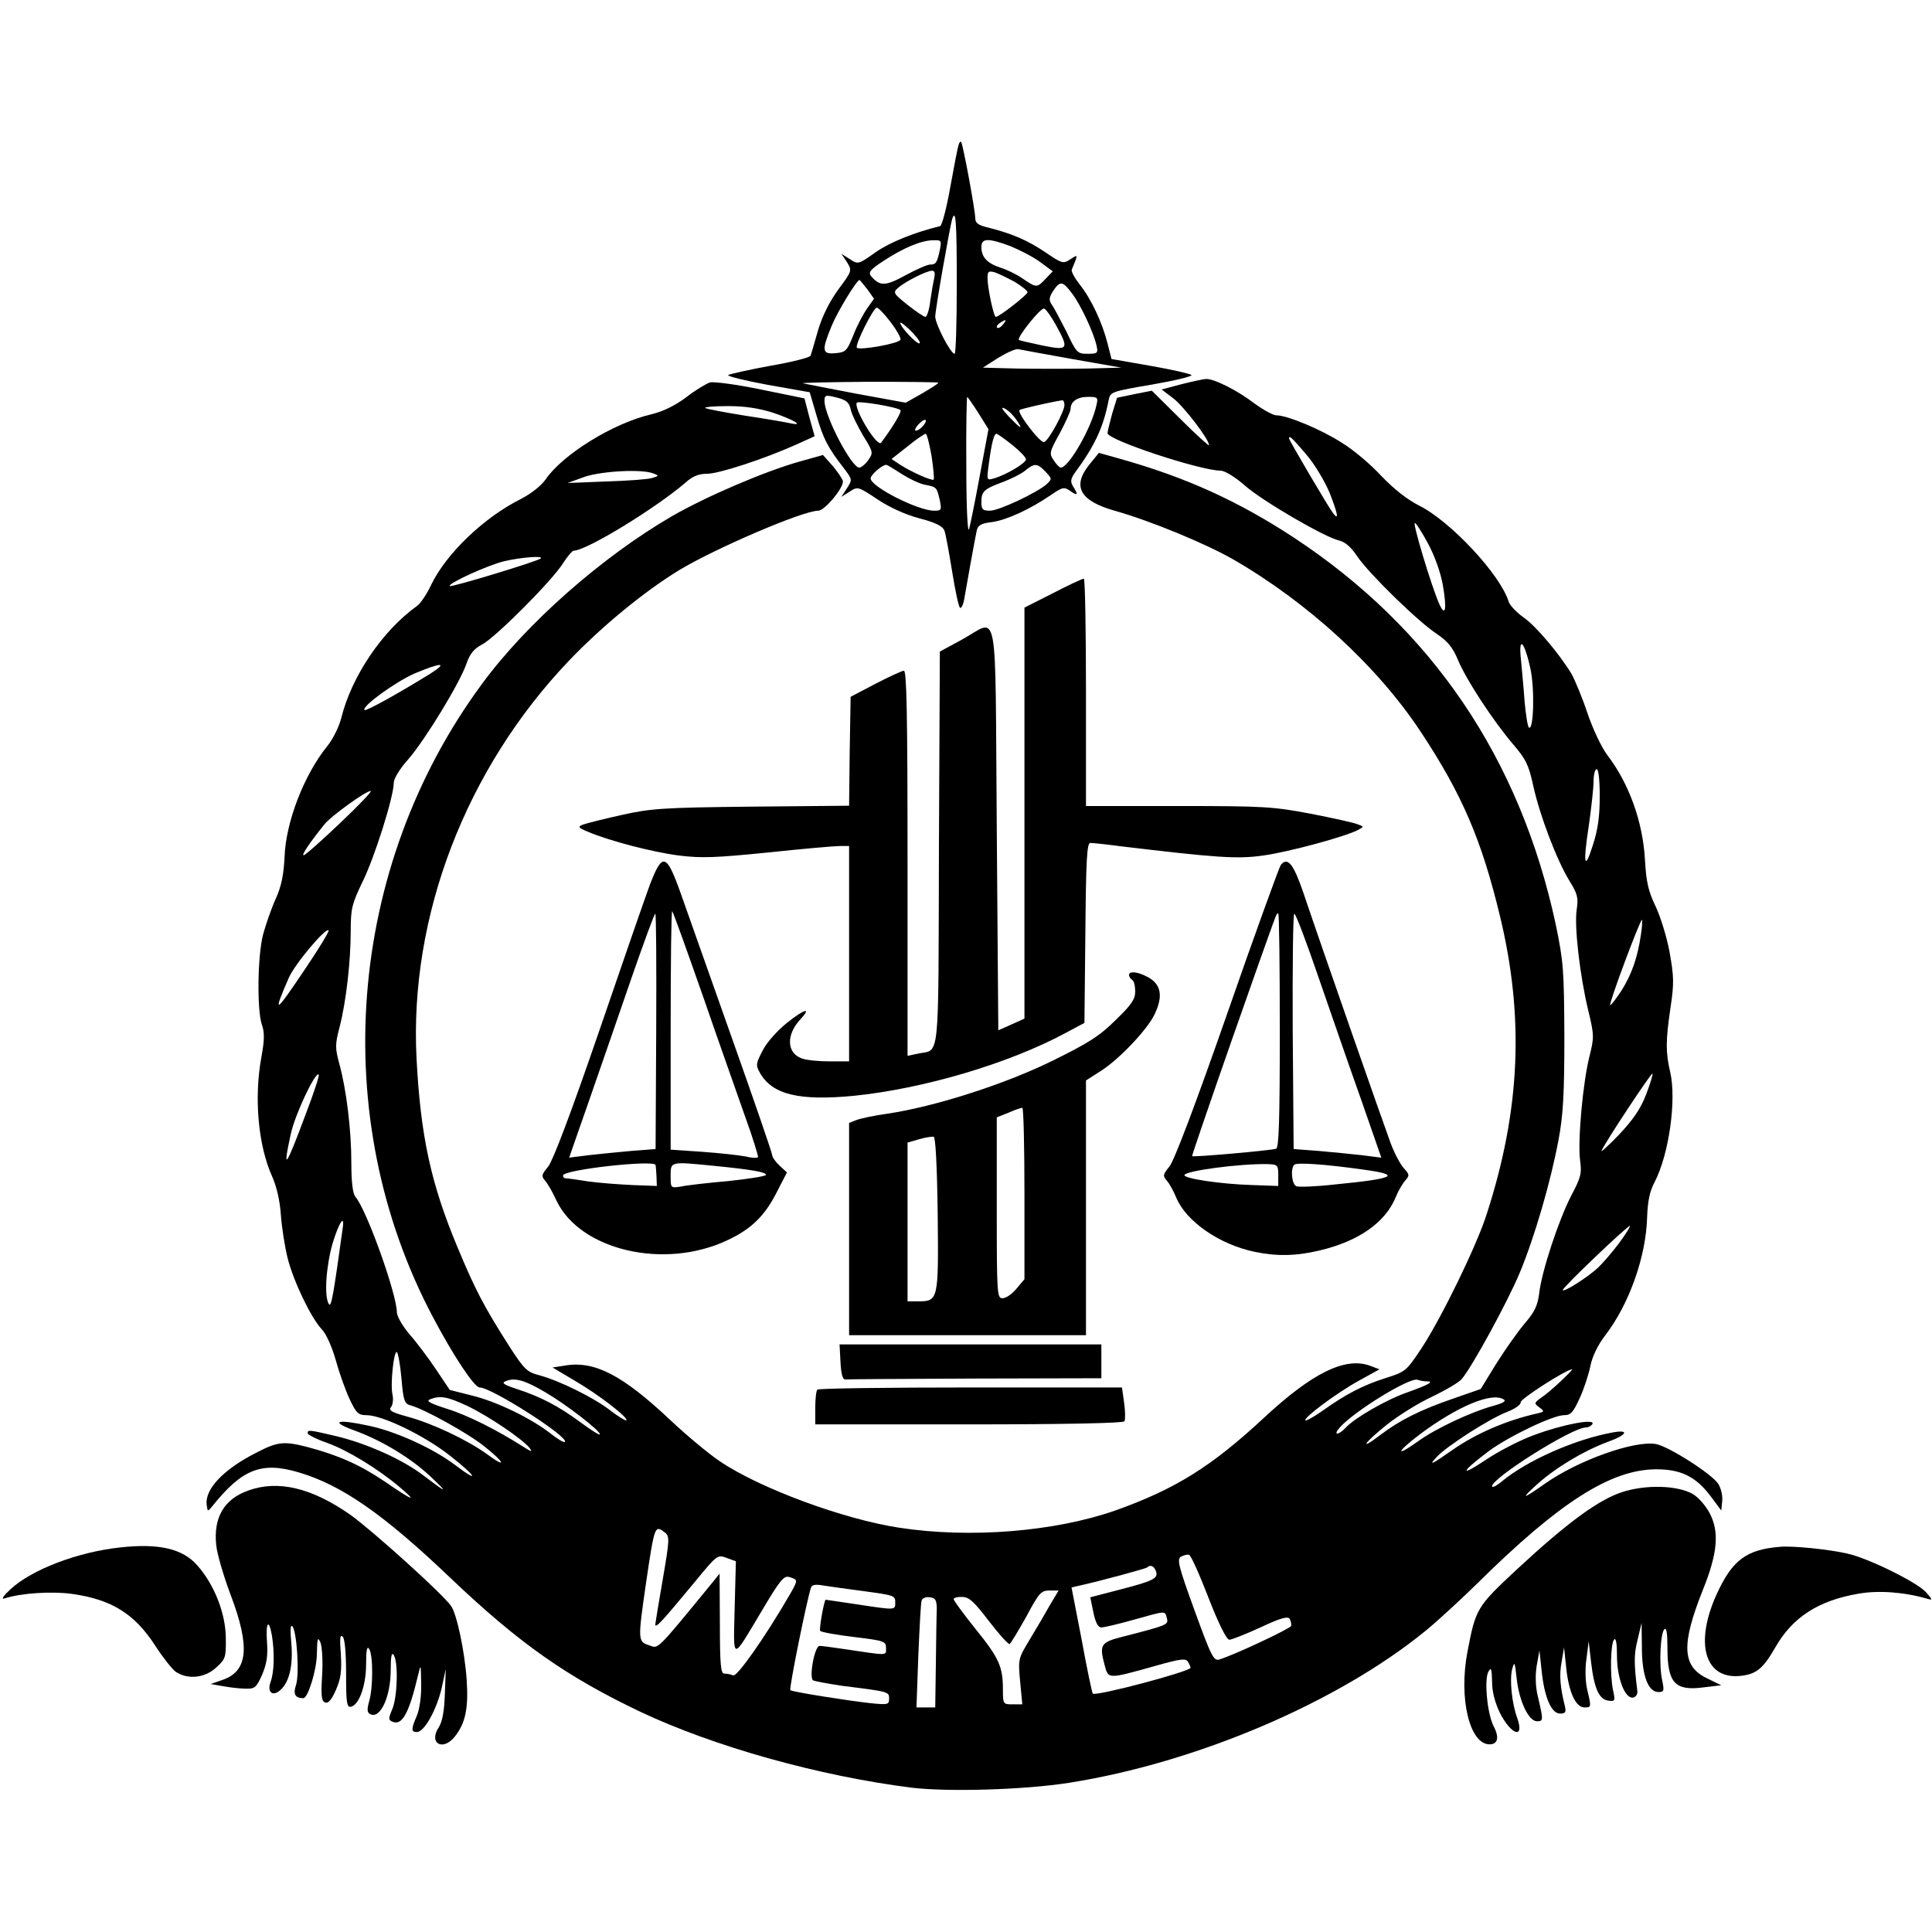
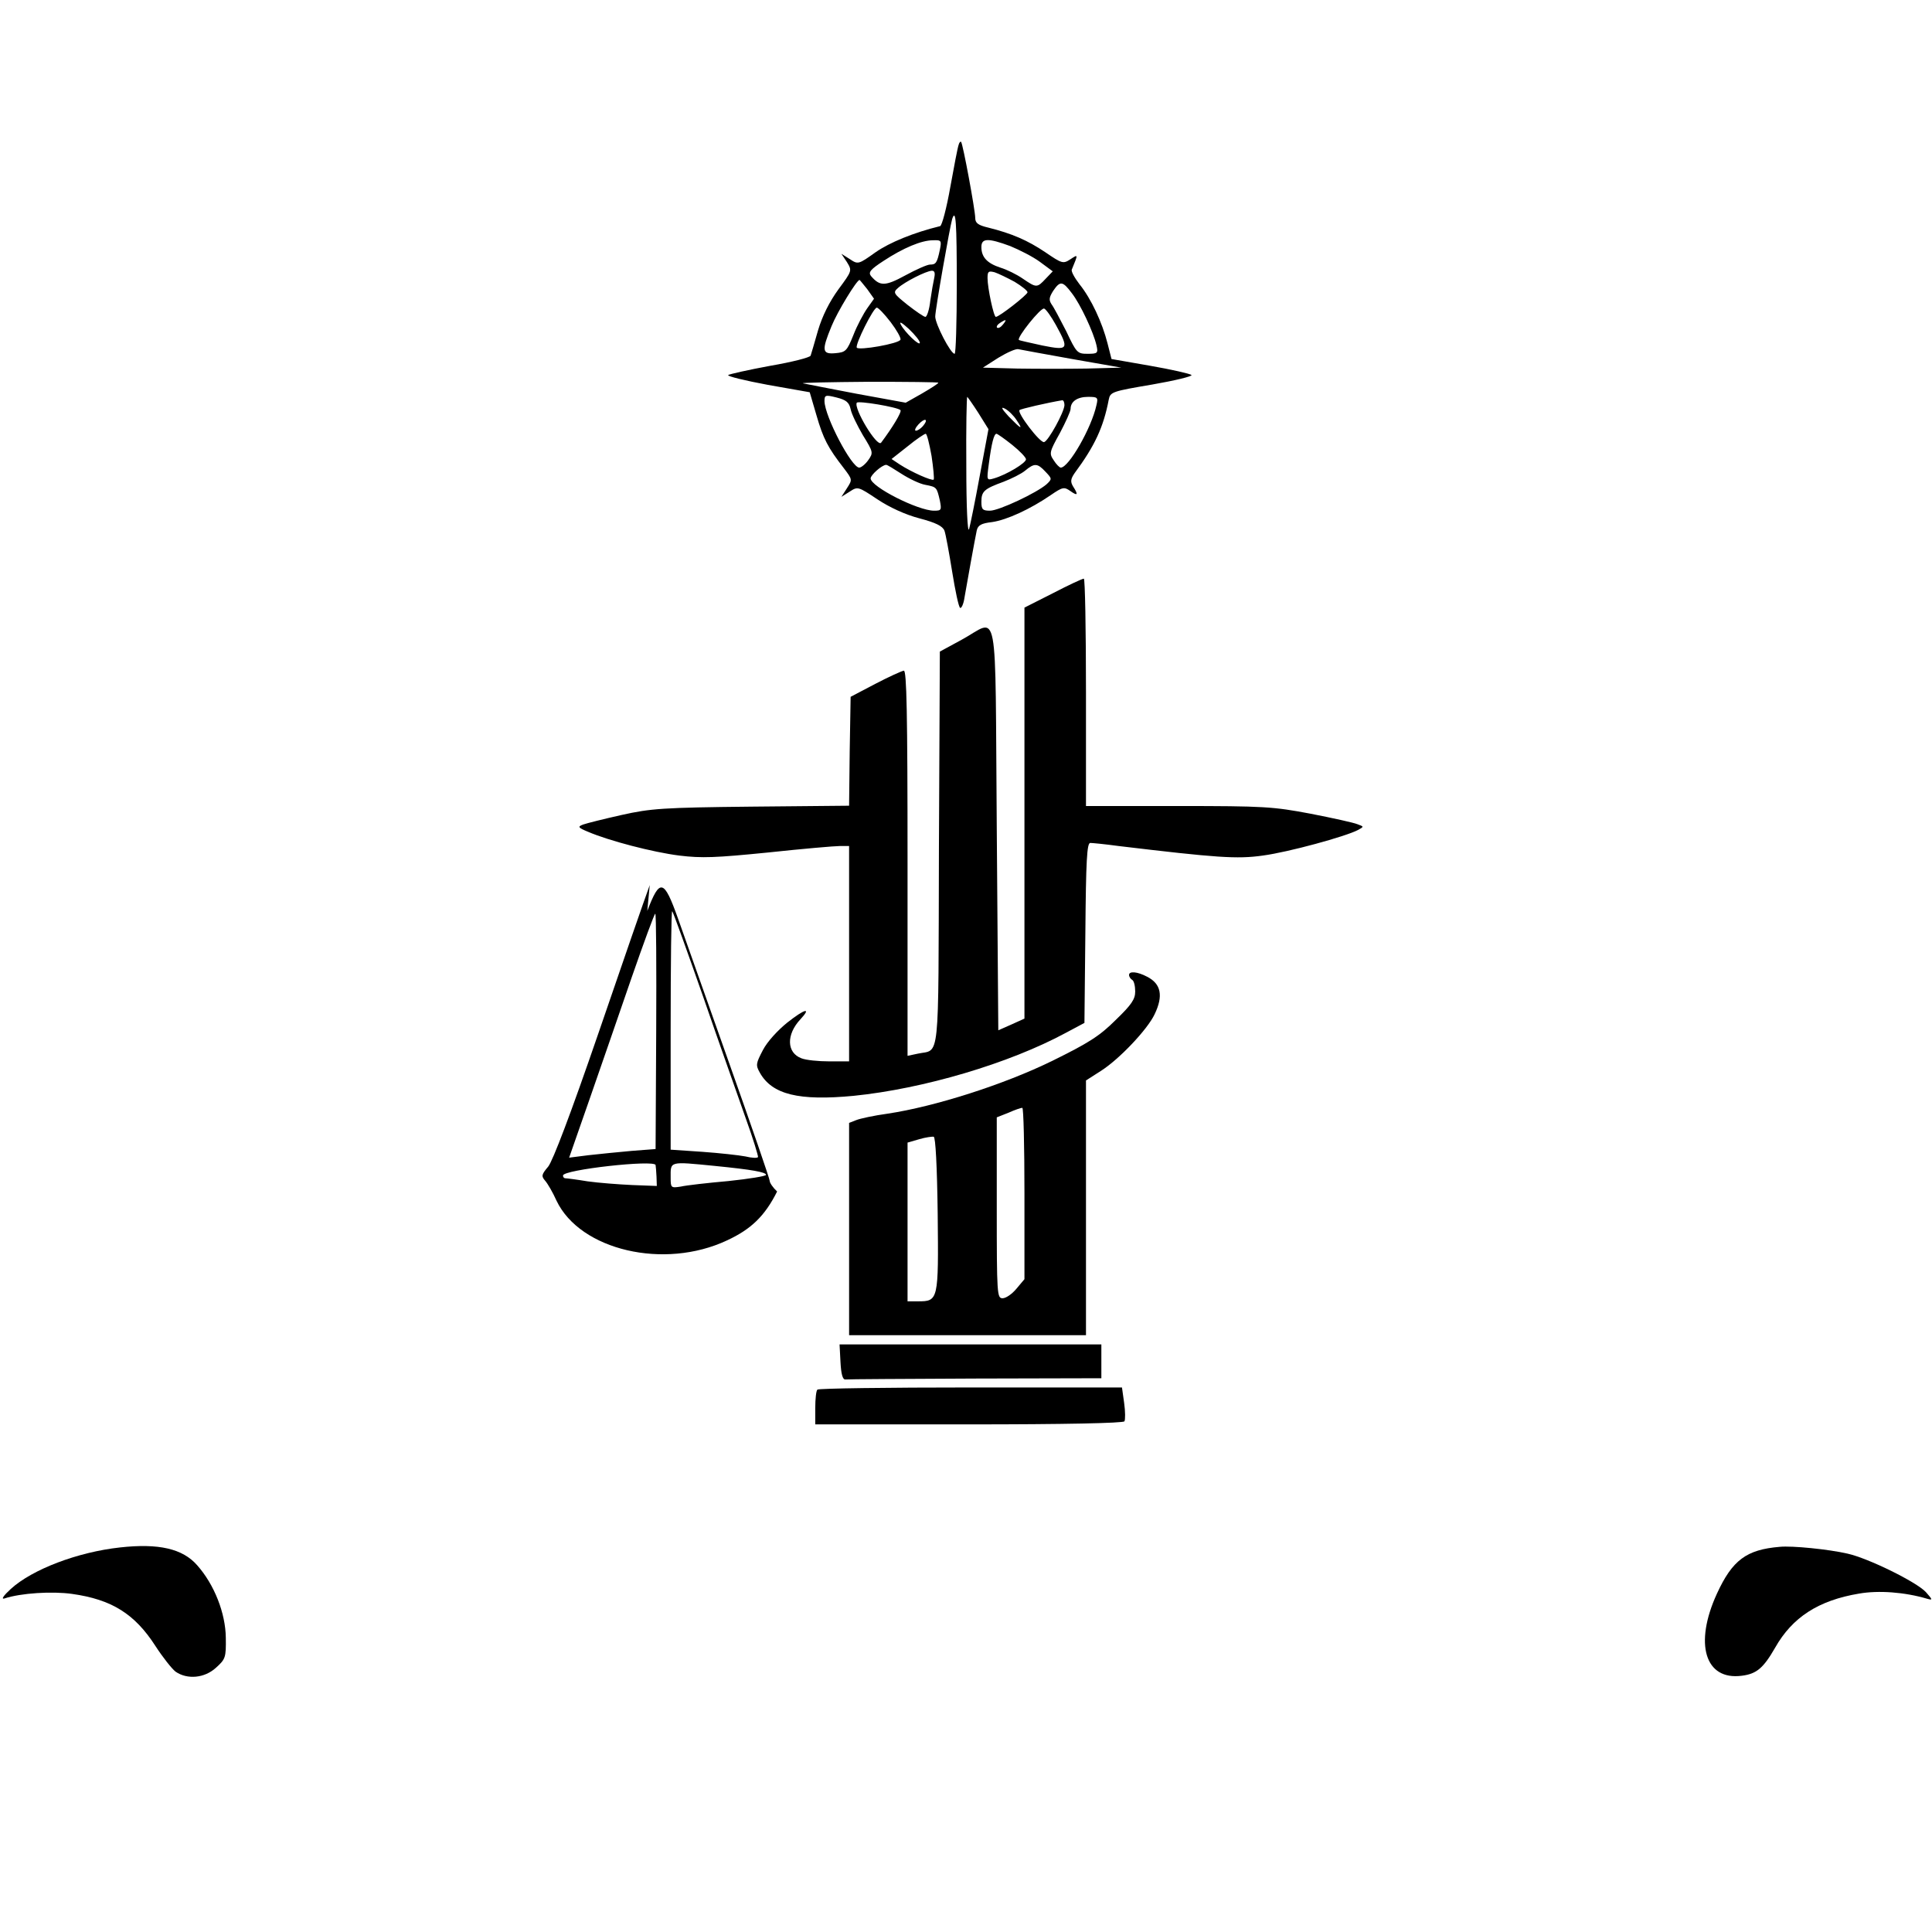
<svg xmlns="http://www.w3.org/2000/svg" version="1.0" width="628pt" height="628pt" viewBox="0 0 628 628" preserveAspectRatio="xMidYMid meet">
  <g transform="translate(0,628) scale(0.1,-0.1)" fill="#000000" stroke="none">
    <path d="M3116 5809 c-3 -8 -15 -70 -27 -137 -12 -68 -27 -125 -33 -127 -86 -21 -164 -53 -210 -85 -56 -40 -57 -40 -84 -22 l-27 17 18 -27 c17 -28 17 -28 -28 -89 -29 -40 -52 -86 -66 -133 -11 -39 -22 -76 -24 -82 -2 -6 -61 -21 -131 -33 -71 -13 -132 -27 -137 -30 -4 -4 54 -18 129 -32 l136 -24 22 -75 c22 -76 37 -105 89 -172 28 -37 28 -37 10 -65 l-18 -28 27 17 c26 17 27 17 90 -25 39 -26 91 -50 137 -62 53 -14 75 -25 81 -40 4 -11 15 -71 25 -133 10 -62 21 -115 26 -118 4 -2 11 12 14 33 8 47 34 191 40 219 4 17 15 23 50 27 48 7 124 42 191 88 38 26 43 27 63 13 24 -17 27 -13 9 15 -9 15 -8 24 5 43 66 89 94 150 111 239 5 25 11 27 141 49 75 13 132 27 128 31 -4 4 -65 18 -134 30 l-126 22 -13 51 c-17 67 -53 145 -91 192 -16 21 -28 42 -25 48 21 51 21 50 -5 33 -23 -15 -27 -14 -81 23 -58 39 -109 61 -185 80 -34 8 -43 15 -43 32 0 24 -40 241 -46 247 -2 2 -6 -2 -8 -10z m-6 -454 c0 -124 -3 -225 -7 -225 -13 0 -63 97 -63 121 0 22 47 289 55 317 12 36 15 -9 15 -213z m-55 113 c-9 -43 -13 -48 -32 -48 -9 0 -45 -16 -80 -35 -66 -36 -83 -36 -112 -2 -9 12 -2 21 41 49 64 42 123 67 161 67 27 1 28 -1 22 -31z m229 12 c29 -12 73 -34 96 -51 l42 -31 -23 -24 c-28 -30 -30 -30 -74 0 -20 14 -53 30 -73 36 -43 14 -62 34 -62 67 0 29 21 30 94 3z m-247 -102 c-3 -13 -9 -47 -13 -75 -3 -29 -11 -53 -16 -53 -5 0 -31 18 -58 39 -46 37 -48 40 -31 55 22 20 91 55 110 56 9 0 11 -7 8 -22z m261 -14 c23 -14 42 -29 42 -34 0 -8 -92 -80 -103 -80 -7 0 -27 94 -27 126 0 22 3 24 23 19 12 -4 41 -18 65 -31z m-479 -24 l22 -31 -22 -31 c-12 -17 -33 -56 -45 -87 -21 -52 -25 -56 -58 -59 -44 -4 -46 8 -13 88 19 47 82 150 91 150 1 0 12 -14 25 -30z m665 -13 c28 -36 70 -126 80 -169 6 -26 4 -28 -29 -28 -33 0 -36 3 -69 73 -20 39 -41 79 -48 88 -9 14 -8 22 5 43 23 34 31 33 61 -7z m-589 -94 c19 -25 34 -51 32 -57 -4 -13 -136 -36 -142 -26 -6 10 54 130 65 130 5 0 25 -21 45 -47z m537 -9 c44 -80 41 -84 -44 -67 -40 9 -74 16 -76 18 -8 7 71 106 82 102 6 -2 23 -26 38 -53z m-442 -58 c0 -13 -49 34 -62 59 -6 12 4 6 26 -14 20 -19 36 -39 36 -45z m270 59 c-7 -9 -15 -13 -19 -10 -3 3 1 10 9 15 21 14 24 12 10 -5z m225 -112 l160 -28 -113 -3 c-61 -1 -163 -1 -225 0 l-112 3 50 32 c28 17 57 30 65 28 8 -2 87 -16 175 -32z m-435 -77 c0 -3 -24 -18 -53 -35 l-53 -30 -159 29 c-88 17 -167 32 -175 34 -8 2 87 4 213 5 125 0 227 -1 227 -3z m-285 -86 c3 -16 22 -54 40 -85 34 -55 34 -57 17 -81 -9 -13 -23 -24 -29 -24 -25 0 -112 166 -113 216 0 20 3 21 39 12 32 -8 41 -16 46 -38z m415 -12 l33 -53 -28 -150 c-15 -82 -31 -161 -35 -175 -5 -14 -9 74 -9 203 -1 125 1 227 3 227 1 0 18 -24 36 -52z m384 25 c-16 -74 -90 -203 -116 -203 -4 0 -15 11 -23 24 -15 22 -14 27 20 88 19 36 35 71 35 79 0 24 22 39 57 39 31 0 33 -2 27 -27z m-637 -16 c5 -6 -27 -58 -63 -106 -13 -16 -90 112 -79 130 5 7 131 -14 142 -24z m533 16 c-1 -23 -52 -116 -66 -120 -13 -4 -89 96 -80 104 4 4 91 24 139 32 4 0 7 -7 7 -16z m-156 -48 c23 -34 16 -31 -25 11 -23 25 -27 33 -13 26 12 -6 29 -23 38 -37z m-304 -20 c-7 -8 -17 -15 -23 -15 -5 0 -2 9 8 20 21 23 35 19 15 -5z m28 -97 c6 -40 9 -74 7 -77 -6 -5 -73 25 -110 49 l-27 18 52 41 c28 23 55 41 59 41 4 0 12 -33 19 -72z m262 36 c25 -20 45 -41 45 -47 0 -12 -63 -50 -104 -62 -24 -7 -24 -7 -17 46 9 69 17 99 25 99 3 0 26 -16 51 -36z m-360 -94 c25 -16 60 -33 78 -36 37 -7 37 -8 47 -51 6 -31 5 -33 -19 -33 -52 0 -206 78 -206 105 0 11 36 43 50 44 3 1 25 -13 50 -29z m468 7 c22 -23 22 -24 4 -41 -32 -28 -155 -86 -184 -86 -24 0 -28 4 -28 29 0 34 9 42 72 65 26 10 58 26 70 36 30 25 40 25 66 -3z" />
-     <path d="M3840 5031 l-64 -17 38 -29 c34 -26 116 -133 116 -152 0 -4 -42 34 -93 85 l-93 92 -56 -11 -57 -12 -16 -52 c-8 -29 -15 -58 -15 -63 0 -22 299 -121 368 -122 13 0 46 -20 77 -47 57 -51 262 -170 308 -180 18 -4 39 -21 59 -52 40 -58 199 -213 259 -252 35 -24 51 -43 68 -84 27 -65 115 -199 180 -275 41 -48 50 -66 65 -135 21 -95 76 -241 118 -309 26 -42 29 -55 23 -93 -8 -55 10 -211 37 -325 20 -82 20 -90 5 -150 -22 -86 -39 -277 -31 -339 6 -43 3 -56 -29 -116 -41 -80 -96 -246 -104 -318 -5 -39 -15 -60 -47 -97 -22 -26 -63 -84 -92 -130 l-51 -83 -89 -31 c-108 -37 -175 -71 -238 -119 -71 -54 -52 -25 22 34 35 28 100 69 145 90 46 22 90 48 98 58 32 36 150 252 189 346 48 115 101 297 126 432 15 79 19 148 19 335 -1 219 -3 244 -28 365 -116 539 -402 962 -852 1258 -180 118 -349 195 -562 255 l-71 20 -31 -38 c-57 -71 -31 -118 82 -150 117 -33 296 -107 385 -158 243 -140 470 -348 611 -562 134 -203 197 -350 257 -599 79 -328 66 -629 -43 -966 -32 -102 -147 -338 -212 -437 -50 -75 -52 -77 -119 -98 -72 -23 -128 -52 -205 -107 -27 -19 -51 -32 -54 -30 -7 8 103 90 174 129 l67 37 -29 11 c-81 31 -189 -22 -347 -169 -171 -159 -289 -232 -483 -301 -198 -69 -472 -91 -701 -56 -181 27 -456 129 -584 216 -36 24 -108 84 -160 133 -157 148 -248 195 -345 178 l-39 -6 74 -44 c77 -45 174 -120 166 -128 -2 -2 -26 12 -53 33 -53 41 -164 96 -231 114 -39 10 -48 19 -96 93 -83 130 -112 186 -169 323 -87 208 -120 363 -133 613 -24 462 160 942 496 1294 107 112 245 225 358 294 120 72 402 193 452 193 20 0 80 71 80 95 0 6 -15 28 -32 49 l-33 37 -75 -21 c-114 -32 -305 -114 -416 -178 -227 -132 -473 -348 -618 -546 -439 -596 -502 -1408 -160 -2055 68 -129 136 -231 153 -231 39 0 292 -162 277 -177 -3 -3 -23 9 -46 27 -62 49 -177 105 -257 124 l-71 18 -45 67 c-24 36 -63 88 -86 114 -23 27 -41 59 -41 71 0 59 -99 336 -135 376 -8 10 -13 46 -13 110 0 108 -16 238 -39 322 -14 52 -14 63 1 120 21 82 36 212 36 312 0 73 4 88 39 161 39 79 101 276 101 321 0 13 20 46 48 77 55 64 166 246 188 309 11 32 24 49 51 63 45 24 229 209 263 264 14 22 30 41 35 41 43 1 266 138 363 221 23 21 43 29 70 29 39 0 185 48 288 94 l62 28 -17 61 -16 62 -142 29 c-77 16 -152 26 -165 23 -12 -4 -48 -25 -77 -48 -38 -28 -74 -46 -115 -56 -124 -29 -288 -131 -343 -212 -14 -20 -47 -46 -80 -63 -120 -60 -242 -177 -291 -278 -14 -30 -35 -62 -47 -70 -113 -81 -213 -230 -246 -365 -7 -27 -27 -68 -45 -90 -76 -94 -135 -247 -139 -360 -3 -59 -10 -95 -29 -137 -14 -31 -32 -83 -41 -116 -18 -70 -20 -244 -4 -292 9 -25 9 -49 -1 -104 -25 -134 -11 -290 35 -391 14 -32 25 -78 28 -125 3 -41 13 -104 22 -140 19 -75 76 -194 111 -231 14 -14 33 -57 45 -99 11 -40 31 -97 45 -127 22 -47 29 -53 55 -53 52 0 190 -67 272 -132 87 -68 98 -92 15 -29 -72 54 -193 109 -281 127 -102 22 -126 14 -47 -15 91 -33 185 -90 250 -151 59 -56 54 -55 -25 5 -67 51 -181 102 -279 126 -93 22 -96 22 -96 10 0 -4 28 -19 63 -31 67 -24 165 -84 235 -143 62 -52 44 -46 -47 17 -80 54 -149 85 -250 112 -77 20 -98 18 -164 -16 -110 -55 -173 -121 -165 -173 3 -21 3 -21 18 -3 97 121 160 146 281 110 139 -41 275 -135 494 -344 224 -213 377 -320 616 -434 239 -113 581 -209 883 -247 119 -14 365 -7 511 16 413 65 874 261 1160 495 39 32 115 102 170 156 262 259 429 366 575 368 82 1 132 -23 180 -87 l35 -47 3 30 c2 18 -4 43 -13 57 -21 32 -160 121 -202 129 -69 13 -255 -53 -363 -130 -71 -50 -79 -51 -25 -2 61 55 151 109 228 138 65 23 76 42 20 32 -123 -22 -281 -92 -362 -160 -17 -14 -31 -21 -31 -15 0 27 260 191 305 191 8 0 17 5 21 11 11 19 -92 0 -185 -34 -46 -16 -120 -54 -164 -84 -86 -57 -77 -37 12 30 65 48 209 117 245 117 22 0 30 9 52 58 14 31 29 78 34 104 6 29 24 66 46 95 80 103 135 260 138 388 2 50 8 82 24 112 47 90 72 268 51 358 -15 65 -15 101 1 210 12 79 11 101 -3 180 -9 49 -30 117 -46 150 -23 48 -30 78 -34 150 -7 123 -51 247 -122 340 -19 25 -47 84 -65 137 -17 51 -41 108 -52 128 -41 67 -117 157 -157 184 -22 16 -43 38 -47 50 -27 88 -189 262 -292 313 -39 20 -82 54 -122 96 -34 37 -91 85 -127 107 -68 44 -179 90 -214 90 -11 0 -43 18 -72 39 -56 43 -133 81 -157 79 -8 0 -44 -8 -80 -17z m-1329 -92 c66 -22 106 -45 59 -35 -14 3 -81 15 -149 25 -68 11 -126 22 -129 25 -3 3 31 6 74 6 55 0 100 -7 145 -21z m1734 -135 c27 -31 60 -86 77 -126 27 -69 31 -92 11 -66 -14 18 -143 237 -143 243 0 11 10 2 55 -51z m-2121 -63 c19 -7 18 -8 -5 -15 -13 -4 -80 -9 -149 -11 l-125 -5 55 20 c57 19 186 26 224 11z m2518 -228 c22 -41 41 -95 48 -135 14 -80 8 -107 -13 -58 -25 58 -86 260 -78 260 4 0 23 -30 43 -67z m-2884 -48 c-8 -9 -292 -95 -296 -90 -8 8 126 69 178 81 57 13 127 18 118 9z m3217 -360 c14 -67 10 -200 -5 -190 -4 2 -10 39 -14 82 -3 43 -9 105 -12 138 -9 81 11 62 31 -30z m-3575 -14 c-98 -61 -211 -124 -215 -119 -11 11 101 92 163 119 86 36 110 37 52 0z m3800 -400 c0 -64 -6 -108 -22 -157 -28 -89 -33 -64 -13 66 8 57 15 121 15 142 0 21 5 38 10 38 6 0 10 -36 10 -89z m-4094 -86 c-61 -58 -114 -105 -119 -105 -8 0 19 40 68 101 22 27 134 108 150 108 6 0 -39 -47 -99 -104z m4228 -362 c-11 -76 -30 -130 -64 -184 -18 -27 -34 -48 -36 -46 -5 5 97 277 103 277 2 0 1 -21 -3 -47z m-4339 -108 c-102 -152 -110 -157 -57 -35 19 45 120 165 130 156 3 -3 -30 -57 -73 -121z m-1 -476 c-66 -177 -76 -190 -49 -66 13 62 80 205 91 194 3 -2 -16 -60 -42 -128z m4357 64 c-19 -49 -43 -83 -89 -132 -35 -36 -60 -59 -56 -51 13 29 159 250 165 250 3 0 -6 -30 -20 -67z m-4237 -435 c-30 -216 -37 -259 -45 -247 -16 25 -9 123 12 197 21 69 40 97 33 50z m4148 -50 c-22 -29 -53 -65 -68 -79 -36 -33 -114 -82 -114 -72 0 9 213 212 218 208 2 -2 -14 -27 -36 -57z m-3957 -439 c6 -72 10 -82 29 -87 43 -11 188 -91 241 -134 67 -53 73 -73 7 -24 -64 46 -176 99 -257 121 -52 14 -63 21 -54 31 6 8 8 25 5 40 -8 32 4 145 14 139 4 -3 11 -41 15 -86z m3770 -7 c-22 -21 -51 -46 -65 -55 -24 -17 -24 -19 -6 -32 17 -13 17 -14 -10 -20 -100 -23 -197 -65 -274 -119 -67 -47 -78 -52 -50 -22 32 35 172 125 230 147 25 10 44 23 43 31 -2 10 147 106 167 107 3 0 -13 -16 -35 -37z m-3300 -39 c65 -38 175 -123 175 -135 0 -5 -28 13 -62 38 -73 54 -131 84 -208 109 -45 15 -51 20 -35 26 29 12 63 2 130 -38z m2862 37 c27 0 7 -11 -60 -35 -68 -23 -174 -84 -203 -116 -9 -10 -22 -19 -27 -19 -6 0 -2 9 9 21 49 54 227 163 252 154 8 -3 21 -5 29 -5z m-3118 -80 c69 -33 177 -106 202 -136 11 -15 7 -14 -21 4 -85 54 -180 102 -248 123 -53 17 -68 25 -55 30 33 14 58 9 122 -21z m3369 21 c9 -5 -2 -12 -35 -21 -70 -19 -188 -74 -245 -116 -76 -54 -68 -33 9 25 121 90 233 137 271 112z m-2726 -433 c15 -12 14 -25 -7 -148 -13 -74 -24 -142 -25 -150 0 -15 20 7 131 141 70 85 71 86 101 75 l30 -11 -4 -153 c-4 -175 -11 -174 90 -5 57 96 70 112 87 107 30 -9 30 -9 0 -61 -79 -136 -169 -264 -182 -259 -8 4 -21 6 -29 6 -11 0 -14 29 -14 163 l-1 162 -20 -25 c-190 -232 -178 -219 -209 -208 -37 12 -37 16 -10 203 28 188 28 189 62 163z m1766 -211 c33 -85 59 -137 68 -137 7 0 53 18 101 40 66 31 89 37 95 28 4 -7 6 -17 5 -23 -3 -9 -184 -94 -233 -109 -19 -6 -26 8 -81 159 -53 146 -58 167 -44 175 9 5 21 8 26 6 6 -1 34 -64 63 -139z m-171 87 c9 -24 -5 -32 -113 -60 l-100 -26 10 -49 c7 -33 15 -49 26 -49 8 0 56 11 105 25 108 30 101 30 108 5 5 -21 5 -22 -143 -60 -72 -18 -77 -26 -60 -90 13 -49 8 -49 169 -4 78 22 95 24 102 13 5 -8 9 -17 9 -20 0 -12 -309 -94 -318 -84 -2 2 -19 81 -36 175 l-33 170 26 6 c64 14 215 55 220 59 9 10 22 5 28 -11z m-957 -65 c110 -15 110 -15 110 -39 0 -24 1 -24 -124 -5 -55 8 -100 15 -102 15 -5 0 -22 -95 -18 -101 2 -4 51 -13 109 -20 100 -12 105 -14 105 -36 0 -26 10 -25 -145 -2 -33 5 -65 9 -71 9 -16 0 -35 -103 -21 -112 6 -3 49 -11 96 -18 153 -19 151 -19 151 -42 0 -19 -4 -20 -62 -14 -72 8 -250 36 -259 42 -5 3 53 291 67 333 3 10 15 12 42 7 20 -3 75 -11 122 -17z m613 -46 c-15 -27 -44 -76 -65 -111 -38 -63 -39 -64 -32 -138 l7 -74 -32 0 c-30 0 -31 1 -31 48 0 74 -12 102 -89 197 -39 49 -71 92 -71 97 0 4 12 8 28 7 22 0 38 -15 87 -79 33 -43 63 -76 67 -74 4 3 28 43 54 89 41 77 48 85 75 85 l30 0 -28 -47z m-368 -15 c-1 -21 -2 -101 -3 -178 l-2 -140 -31 0 -30 0 6 168 c4 92 8 173 11 180 2 7 14 12 26 10 19 -2 23 -9 23 -40z" />
    <path d="M3423 4352 l-93 -47 0 -668 0 -668 -42 -19 -43 -19 -5 657 c-6 755 9 679 -115 612 l-70 -38 -3 -641 c-2 -712 4 -650 -69 -666 l-33 -7 0 626 c0 494 -3 626 -12 626 -7 -1 -49 -20 -93 -43 l-80 -42 -3 -177 -2 -177 -318 -3 c-287 -3 -327 -6 -421 -27 -58 -13 -114 -27 -125 -31 -19 -7 -18 -10 16 -24 68 -29 209 -66 296 -77 73 -9 119 -7 289 10 112 12 216 21 233 21 l30 0 0 -350 0 -350 -64 0 c-36 0 -76 4 -91 10 -48 18 -50 77 -3 127 37 40 14 34 -43 -11 -31 -25 -65 -62 -79 -89 -23 -44 -24 -49 -10 -74 40 -71 127 -92 305 -75 227 23 505 105 690 205 l60 32 3 293 c2 234 5 292 16 292 7 0 48 -4 92 -10 318 -38 385 -43 469 -31 83 11 269 62 309 83 20 11 20 11 -2 19 -12 5 -80 20 -152 34 -122 23 -150 25 -430 25 l-300 0 0 370 c0 204 -3 370 -7 369 -5 0 -50 -21 -100 -47z" />
-     <path d="M2112 3403 c-16 -43 -91 -260 -167 -482 -90 -262 -148 -414 -163 -433 -22 -26 -23 -31 -10 -46 8 -9 25 -38 37 -65 77 -161 350 -225 554 -129 78 36 123 79 163 159 l32 62 -24 22 c-13 12 -24 28 -24 34 0 7 -59 178 -131 381 -72 203 -147 415 -167 472 -46 129 -59 132 -100 25z m174 -364 c52 -151 115 -328 138 -394 24 -66 41 -123 40 -126 -2 -4 -21 -3 -41 2 -21 4 -84 11 -140 15 l-103 7 0 390 c0 215 2 388 5 385 3 -2 48 -128 101 -279z m-153 -112 l-2 -382 -78 -6 c-43 -4 -106 -10 -140 -14 l-63 -8 66 189 c36 104 98 282 137 396 40 115 74 208 77 208 3 0 4 -172 3 -383z m-2 -434 c1 -5 2 -21 3 -38 l1 -30 -80 3 c-44 2 -109 7 -145 12 -36 6 -68 10 -72 10 -5 0 -8 4 -8 9 0 19 298 52 301 34z m194 -3 c120 -12 165 -20 165 -29 0 -4 -55 -13 -122 -20 -68 -6 -138 -14 -155 -18 -32 -5 -33 -4 -33 29 0 54 -7 53 145 38z" />
-     <path d="M4163 3468 c-5 -7 -84 -224 -174 -483 -103 -295 -173 -480 -188 -497 -21 -26 -22 -30 -8 -46 8 -9 22 -34 30 -54 32 -78 140 -153 255 -177 71 -15 134 -14 210 4 128 30 215 91 249 174 8 20 22 44 31 54 14 16 14 19 -5 40 -11 12 -31 49 -43 82 -23 62 -227 645 -284 815 -32 93 -51 116 -73 88z m-3 -538 c0 -296 -3 -381 -12 -384 -19 -6 -270 -28 -273 -24 -1 2 58 174 131 383 157 446 142 405 149 405 3 0 5 -171 5 -380z m128 167 c40 -116 102 -295 138 -396 l64 -184 -63 8 c-34 4 -98 10 -142 14 l-80 6 -3 383 c-1 210 1 382 5 382 5 0 41 -96 81 -213z m-133 -637 l0 -35 -85 3 c-102 3 -220 21 -220 32 0 14 181 38 270 36 33 -1 35 -3 35 -36z m278 18 c125 -17 102 -29 -93 -48 -61 -7 -118 -9 -126 -6 -15 6 -20 57 -7 70 8 8 98 2 226 -16z" />
+     <path d="M2112 3403 c-16 -43 -91 -260 -167 -482 -90 -262 -148 -414 -163 -433 -22 -26 -23 -31 -10 -46 8 -9 25 -38 37 -65 77 -161 350 -225 554 -129 78 36 123 79 163 159 c-13 12 -24 28 -24 34 0 7 -59 178 -131 381 -72 203 -147 415 -167 472 -46 129 -59 132 -100 25z m174 -364 c52 -151 115 -328 138 -394 24 -66 41 -123 40 -126 -2 -4 -21 -3 -41 2 -21 4 -84 11 -140 15 l-103 7 0 390 c0 215 2 388 5 385 3 -2 48 -128 101 -279z m-153 -112 l-2 -382 -78 -6 c-43 -4 -106 -10 -140 -14 l-63 -8 66 189 c36 104 98 282 137 396 40 115 74 208 77 208 3 0 4 -172 3 -383z m-2 -434 c1 -5 2 -21 3 -38 l1 -30 -80 3 c-44 2 -109 7 -145 12 -36 6 -68 10 -72 10 -5 0 -8 4 -8 9 0 19 298 52 301 34z m194 -3 c120 -12 165 -20 165 -29 0 -4 -55 -13 -122 -20 -68 -6 -138 -14 -155 -18 -32 -5 -33 -4 -33 29 0 54 -7 53 145 38z" />
    <path d="M3670 3111 c0 -6 5 -13 10 -16 6 -3 10 -20 10 -38 0 -25 -12 -43 -64 -93 -52 -52 -89 -75 -207 -133 -155 -76 -380 -148 -534 -171 -44 -6 -90 -16 -102 -21 l-23 -9 0 -345 0 -345 385 0 385 0 0 414 0 414 50 32 c59 38 150 134 173 183 29 60 21 99 -24 122 -32 17 -59 19 -59 6z m-340 -710 l0 -279 -26 -31 c-14 -17 -34 -31 -45 -31 -18 0 -19 11 -19 294 l0 294 38 15 c20 9 40 16 45 16 4 1 7 -125 7 -278z m-282 -68 c3 -280 2 -283 -64 -283 l-34 0 0 258 0 258 38 11 c20 6 42 9 47 8 6 -1 11 -95 13 -252z" />
    <path d="M2732 1853 c2 -39 7 -58 16 -57 6 1 197 2 422 3 l410 1 0 55 0 55 -425 0 -426 0 3 -57z" />
    <path d="M2657 1763 c-4 -3 -7 -30 -7 -60 l0 -53 499 0 c311 0 502 4 506 10 3 5 3 32 -1 60 l-7 50 -492 0 c-270 0 -495 -3 -498 -7z" />
-     <path d="M807 1435 c-79 -28 -114 -88 -104 -179 3 -28 24 -100 47 -161 64 -169 56 -248 -28 -276 l-37 -13 40 -7 c22 -4 55 -8 73 -8 30 -1 35 3 54 45 15 36 19 61 16 105 -5 66 6 80 16 22 9 -57 7 -118 -4 -149 -13 -34 6 -51 32 -27 29 26 41 81 35 151 -4 43 -3 62 3 56 15 -15 24 -157 12 -192 -10 -29 -2 -42 24 -42 15 0 44 93 44 145 1 51 3 56 12 35 5 -14 8 -61 5 -107 -4 -65 -2 -83 10 -87 10 -4 21 9 35 41 16 37 19 60 16 115 -4 51 -3 67 6 58 7 -7 11 -53 11 -121 0 -92 2 -109 15 -107 27 5 50 69 50 138 0 46 3 61 10 50 13 -20 13 -126 0 -170 -7 -25 -7 -36 2 -41 33 -20 68 54 68 143 0 44 3 59 10 48 15 -23 12 -136 -5 -176 -13 -31 -13 -35 2 -41 31 -12 53 30 82 152 9 38 9 37 10 -28 1 -40 -5 -82 -14 -104 -19 -44 -19 -53 0 -53 24 0 63 70 80 140 l14 65 -3 -82 c-2 -56 -8 -89 -20 -108 -34 -52 14 -79 53 -29 34 43 44 91 38 183 -6 90 -32 215 -51 241 -28 40 -257 246 -327 296 -126 88 -235 114 -332 79z" />
-     <path d="M5273 1430 c-77 -25 -178 -99 -341 -250 -132 -123 -135 -128 -162 -269 -29 -152 7 -301 72 -301 27 0 32 23 13 59 -21 41 -31 152 -17 177 9 16 11 10 12 -32 0 -33 9 -67 25 -101 37 -73 81 -87 57 -18 -18 48 -26 129 -16 162 7 24 8 20 14 -33 8 -74 39 -139 66 -139 21 0 21 3 3 80 -8 32 -9 68 -4 100 l9 50 7 -65 c9 -88 32 -140 60 -140 17 0 20 4 16 23 -16 64 -19 102 -11 145 l8 47 7 -66 c8 -79 31 -129 59 -129 23 0 23 0 9 59 -6 26 -7 69 -2 100 l7 56 8 -69 c10 -85 26 -120 56 -124 22 -3 23 -1 15 35 -10 49 -8 152 4 164 6 6 9 -15 9 -53 0 -73 26 -141 53 -136 9 2 15 12 13 23 -11 89 -11 117 1 165 l13 55 1 -80 c0 -91 20 -145 54 -145 18 0 19 4 12 38 -11 49 -6 153 7 166 7 7 10 -12 10 -60 0 -114 24 -141 116 -129 l59 7 -45 22 c-83 39 -86 110 -14 290 47 117 53 186 22 246 -13 25 -37 53 -56 64 -50 28 -152 31 -229 6z" />
    <path d="M390 1250 c-137 -15 -285 -71 -355 -135 -23 -21 -32 -34 -21 -31 54 18 156 24 220 15 129 -18 204 -65 271 -169 24 -37 54 -75 66 -84 38 -26 94 -21 131 13 31 28 33 33 32 98 -1 79 -37 172 -93 235 -47 54 -125 72 -251 58z" />
    <path d="M5785 1252 c-108 -9 -154 -43 -204 -152 -75 -163 -39 -283 81 -267 48 6 70 25 108 91 56 99 141 154 273 176 63 11 148 5 222 -17 18 -5 17 -3 -5 22 -31 33 -187 110 -255 125 -61 14 -179 26 -220 22z" />
  </g>
</svg>